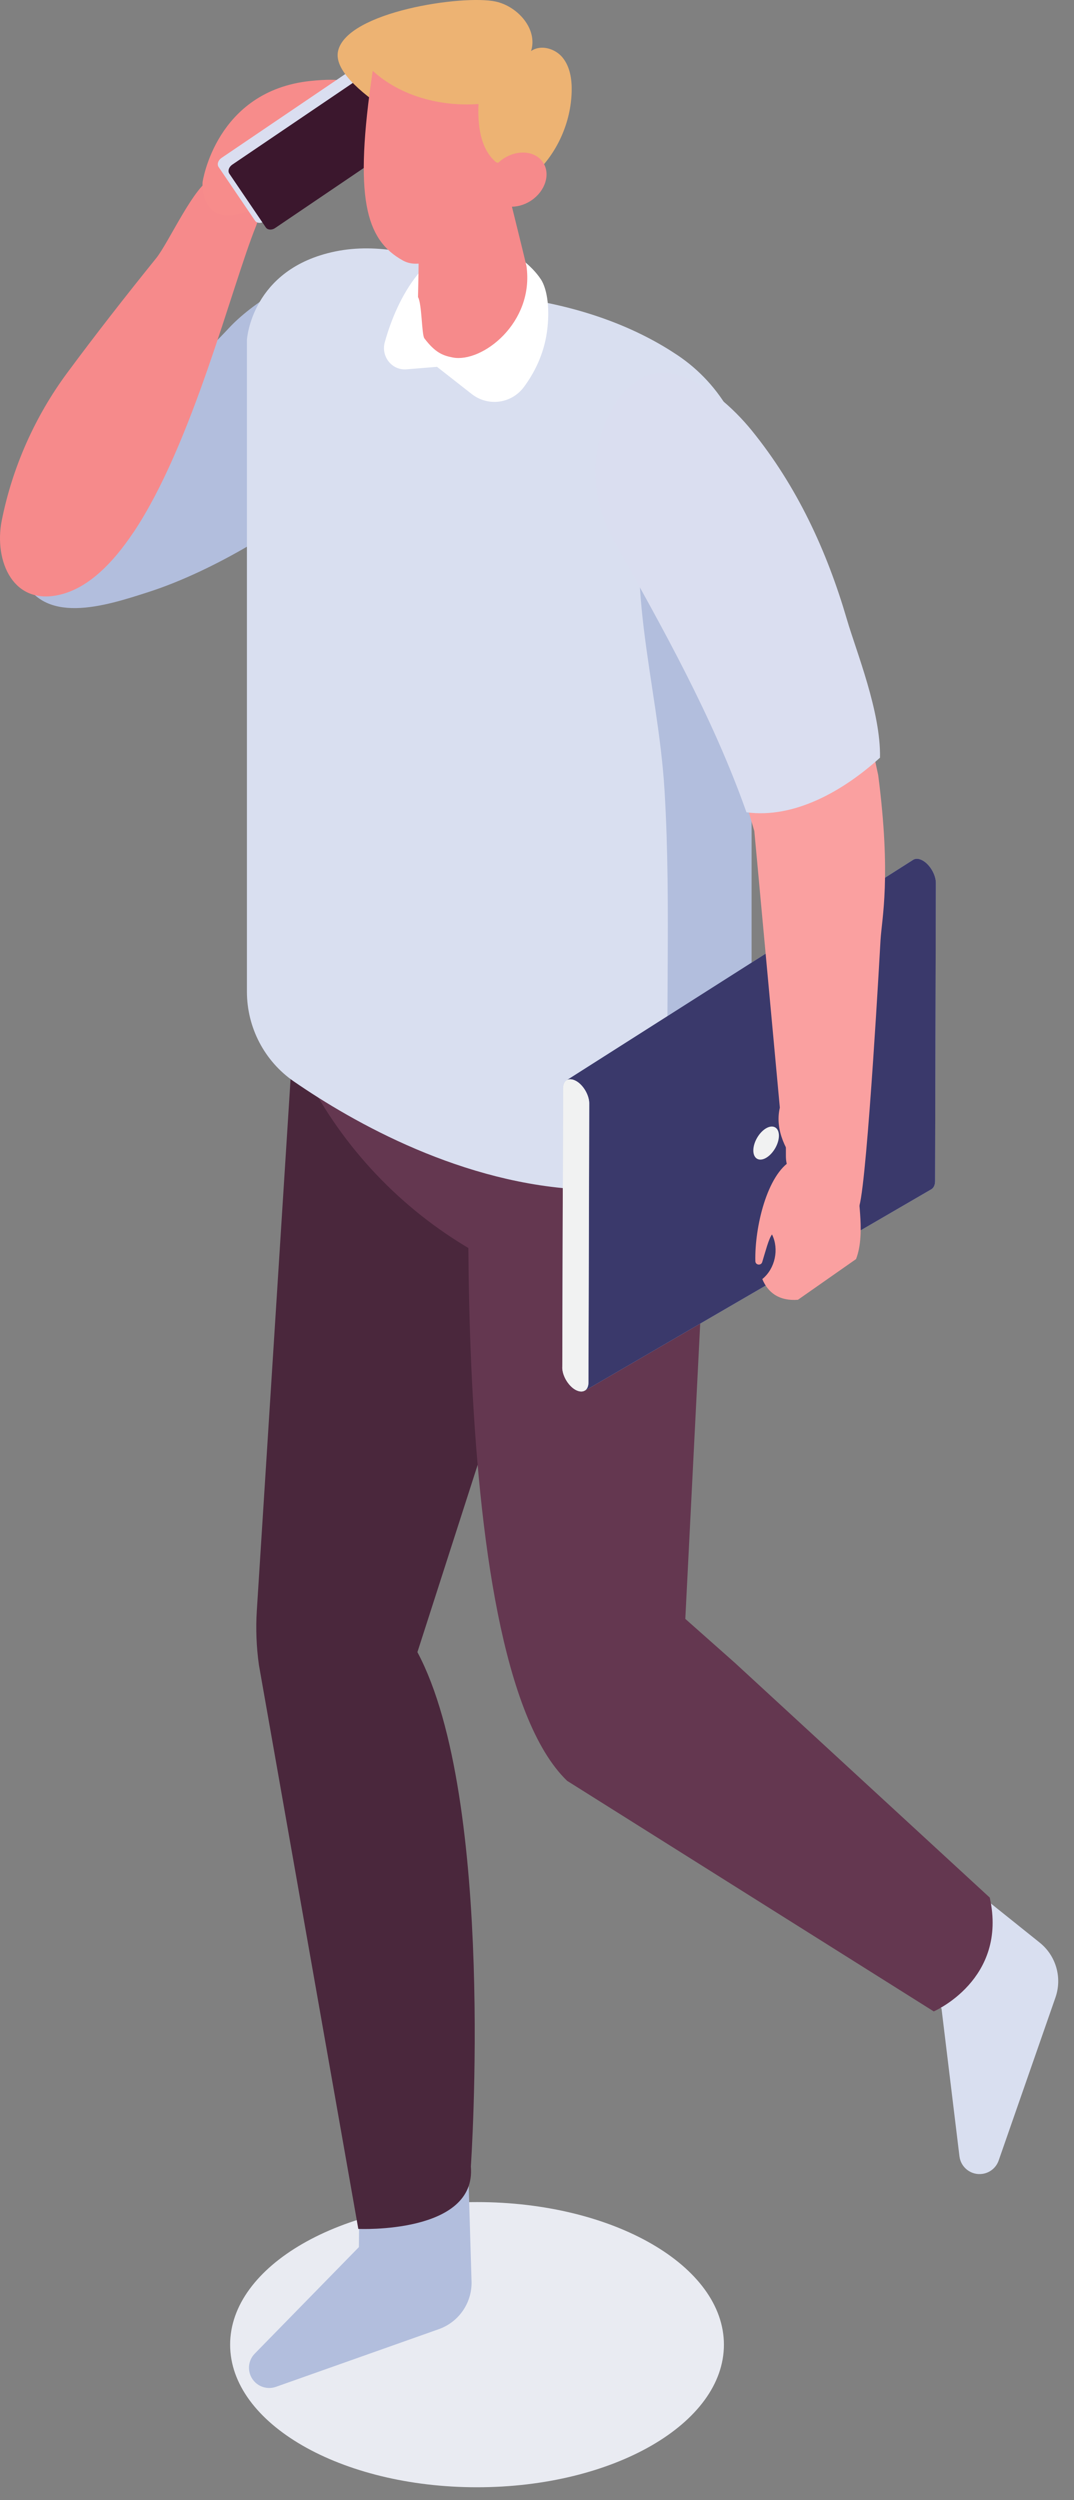
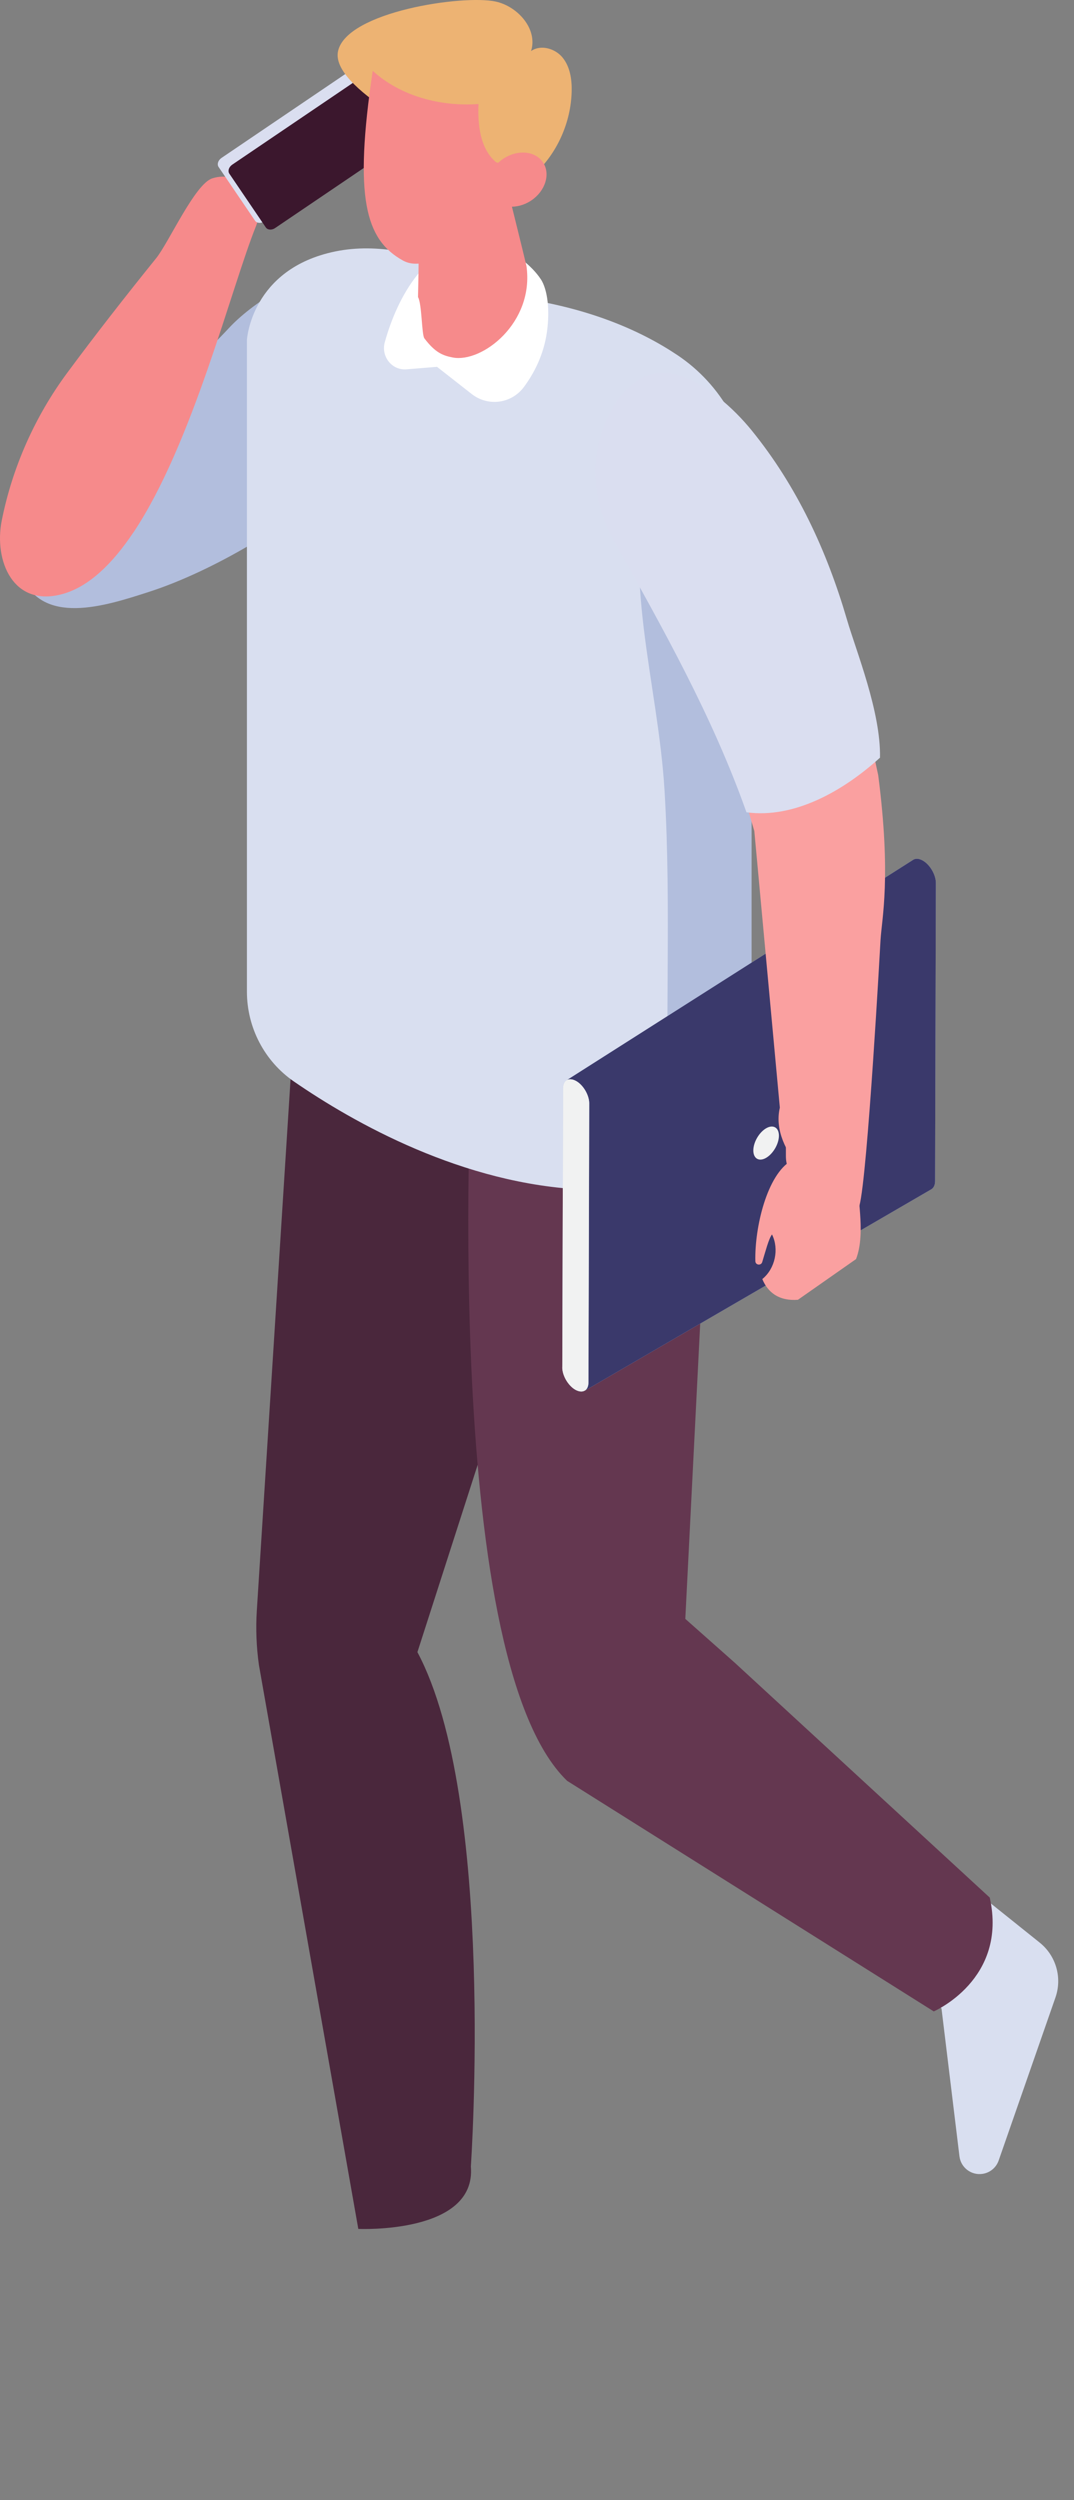
<svg xmlns="http://www.w3.org/2000/svg" width="55" height="128" viewBox="0 0 55 128" fill="none">
  <rect x="0" y="0" width="55" height="128" fill="#808080" stroke="none" />
  <g clip-path="url(#clip0_2927_244360)">
-     <path d="M24.429 127.344C31.412 127.344 37.072 124.076 37.072 120.044C37.072 116.011 31.412 112.743 24.429 112.743C17.446 112.743 11.785 116.011 11.785 120.044C11.785 124.076 17.446 127.344 24.429 127.344Z" fill="#E9EBF2" />
-     <path d="M23.974 110.99L24.15 116.871C24.15 117.94 23.477 118.894 22.469 119.25L14.132 122.202C13.766 122.33 13.361 122.246 13.079 121.982C12.653 121.584 12.639 120.916 13.047 120.501L18.38 115.047L18.414 110.874L23.974 110.987V110.99Z" fill="#B2BEDD" />
    <path d="M49.849 96.739L53.246 99.461C54.079 100.129 54.403 101.251 54.052 102.263L51.142 110.614C51.016 110.98 50.694 111.245 50.311 111.299C49.735 111.383 49.203 110.975 49.134 110.399L48.214 102.826L44.98 100.191L49.851 96.742L49.849 96.739Z" fill="#D9DFF0" />
    <path d="M21.262 17.02C21.346 19.713 18.98 22.865 17.405 24.452C15.046 26.831 10.811 29.276 7.632 30.302C5.407 31.019 2.094 32.116 1.06 29.36C0.269 27.248 2.23 24.447 3.817 23.25C6.799 21.008 9.182 19.53 11.731 16.788C14.023 14.323 21.069 10.775 21.262 17.015V17.02Z" fill="#B2BEDD" />
    <path d="M6.83 27.266C9.866 22.724 11.844 14.716 13.11 11.576C13.681 10.159 12.304 8.659 10.867 9.133C9.975 9.428 8.65 12.409 7.995 13.223C6.444 15.144 4.907 17.109 3.436 19.097C1.782 21.335 0.627 23.943 0.088 26.66C-0.317 28.712 0.671 31.113 3.201 30.413C4.551 30.04 5.755 28.868 6.828 27.263L6.83 27.266Z" fill="#F68A8B" />
-     <path d="M10.373 9.331C10.373 9.331 11.039 4.649 15.909 4.144C19.143 3.811 17.944 4.97 17.944 4.97C17.944 4.97 15.593 9.601 12.895 10.738C10.195 11.873 10.373 9.331 10.373 9.331Z" fill="#F78C8B" />
    <path d="M13.542 11.329L20.277 6.767C20.452 6.649 20.519 6.441 20.428 6.305L18.561 3.553C18.469 3.417 18.252 3.405 18.076 3.524L11.344 8.085C11.169 8.204 11.102 8.412 11.193 8.548L13.06 11.299C13.151 11.435 13.369 11.45 13.544 11.329H13.542Z" fill="#DADEF0" />
    <path d="M14.093 11.673L20.828 7.111C21.003 6.993 21.07 6.785 20.978 6.649L19.112 3.897C19.02 3.761 18.803 3.749 18.627 3.867L11.895 8.429C11.719 8.548 11.653 8.755 11.744 8.891L13.611 11.643C13.702 11.779 13.92 11.794 14.095 11.673H14.093Z" fill="#3B172D" />
    <path d="M15.081 52.085L13.152 82.458C13.093 83.388 13.13 84.32 13.259 85.242L18.349 114.117C18.349 114.117 24.412 114.394 24.113 110.92C24.113 110.92 25.408 92.145 21.376 84.587L29.873 58.177L15.076 52.085H15.081Z" fill="#4A273C" />
    <path d="M24.197 53.574C24.197 53.574 22.422 84.795 29.043 91.176L47.818 102.981C47.818 102.981 51.618 101.347 50.686 97.154L37.632 85.133L35.095 82.884L36.497 55.111L24.197 53.576V53.574Z" fill="#643750" />
-     <path d="M25.783 64.865L25.17 64.551C21.437 62.635 18.332 59.688 16.223 56.061L21.004 48.056L33.233 52.691L36.397 57.179L35.317 59.606C33.762 63.1 30.167 65.229 26.357 64.912L25.786 64.865H25.783Z" fill="#643750" />
    <path d="M34.401 60.722C33.264 60.9 31.813 60.981 29.963 60.907C23.711 60.657 18.094 57.468 15.048 55.369C13.54 54.328 12.645 52.605 12.645 50.77V17.408C12.645 17.408 12.852 13.757 17.179 12.872C21.51 11.984 26.183 15.203 26.183 15.203C30.047 15.7 32.792 16.911 34.691 18.182C36.963 19.7 38.352 22.22 38.473 24.934C38.481 25.063 38.483 25.194 38.483 25.325V57.673C38.483 57.673 39.035 60.002 34.399 60.724L34.401 60.722Z" fill="#D9DFF0" />
    <path d="M34.403 60.722C34.358 60.079 34.323 59.449 34.294 58.843C34.002 52.721 34.4 46.587 34.032 40.481C33.695 34.881 31.777 29.489 33.297 23.814C32.711 23.8 34.398 22.536 35.817 22.806C37.251 23.078 37.968 23.906 38.474 24.932C38.482 25.061 38.484 25.192 38.484 25.323V57.671C38.484 57.671 39.036 60 34.4 60.722H34.403Z" fill="#B2BEDD" />
    <path d="M27.698 14.301C27.22 13.566 26.352 13.015 26.35 13.015C26.17 12.943 25.994 12.879 25.819 12.822C25.467 12.535 25.055 12.36 24.582 12.36C21.89 12.36 20.345 15.201 19.704 17.527C19.504 18.259 20.078 18.971 20.814 18.909L22.38 18.781L24.152 20.17C24.993 20.83 26.199 20.672 26.837 19.804C27.346 19.114 27.841 18.175 28.007 17.008C28.167 15.885 28.044 14.835 27.698 14.298V14.301Z" fill="white" />
    <path d="M26.959 13.611C26.949 13.536 25.691 8.443 25.661 8.377L25.335 8.213L24.801 8.705C24.403 8.354 23.587 8.384 23.162 8.747C22.521 9.299 21.94 10.023 21.461 10.782C21.325 12.725 21.51 10.928 21.406 15.21C21.609 15.554 21.592 17.141 21.733 17.324C22.301 18.076 22.704 18.209 23.184 18.303C24.677 18.595 27.377 16.533 26.959 13.611Z" fill="#F68A8B" />
    <path d="M27.802 2.443C27.587 2.436 27.377 2.488 27.196 2.614C27.55 1.501 26.529 0.332 25.386 0.08C23.715 -0.284 17.762 0.596 17.312 2.614C16.891 4.495 22.442 7.173 23.73 7.818C24.857 8.382 26.489 8.335 27.369 8.921C28.539 7.84 29.238 6.265 29.276 4.676C29.29 4.07 29.196 3.427 28.816 2.955C28.573 2.653 28.185 2.458 27.807 2.443H27.802Z" fill="#EDB373" />
    <path d="M24.504 5.326C22.549 5.467 20.507 4.92 19.087 3.627C18.118 10.115 18.709 12.271 20.635 13.339C22.529 14.39 26.166 10.014 26.166 10.014L26.003 8.641C24.742 8.191 24.438 6.782 24.504 5.326Z" fill="#F68A8B" />
    <path d="M27.809 8.317C28.202 8.908 27.93 9.781 27.201 10.268C26.471 10.753 25.561 10.669 25.168 10.075C24.775 9.484 25.047 8.612 25.776 8.125C26.506 7.64 27.416 7.724 27.809 8.317Z" fill="#F68A8B" />
    <path d="M28.834 55.725C28.834 55.515 28.908 55.369 29.029 55.3C29.027 55.3 46.776 44.014 46.776 44.014C46.9 43.942 47.07 43.954 47.263 44.065C47.629 44.278 47.925 44.79 47.925 45.213L47.886 60.465C47.886 60.672 47.812 60.818 47.696 60.887L29.947 71.202C29.961 71.192 29.976 71.177 29.991 71.168C29.867 71.271 29.677 71.279 29.459 71.153C29.094 70.94 28.797 70.428 28.797 70.008L28.836 55.73L28.834 55.725Z" fill="#B1BFDD" />
    <path d="M46.776 44.014C46.9 43.942 47.071 43.954 47.264 44.065C47.629 44.278 47.926 44.79 47.926 45.213L47.886 60.465C47.886 60.672 47.812 60.818 47.696 60.887L29.947 71.202C30.066 71.133 30.137 70.987 30.137 70.779L30.177 56.501C30.177 56.081 29.883 55.567 29.514 55.354C29.322 55.243 29.151 55.233 29.027 55.302L46.776 44.014Z" fill="#3A396B" />
    <path d="M28.793 70.003C28.791 70.334 28.974 70.72 29.231 70.972C29.302 71.044 29.377 71.103 29.456 71.147C29.493 71.17 29.532 71.187 29.567 71.199C29.891 71.33 30.133 71.155 30.133 70.776L30.173 56.496C30.175 56.096 29.906 55.611 29.567 55.384C29.549 55.371 29.532 55.361 29.515 55.352C29.414 55.295 29.32 55.263 29.233 55.258C28.996 55.24 28.835 55.413 28.835 55.722L28.796 70L28.793 70.003Z" fill="#F1F2F2" />
    <path d="M38.578 58.902C38.578 59.32 38.872 59.49 39.233 59.28C39.594 59.07 39.889 58.563 39.889 58.145C39.889 57.728 39.594 57.557 39.233 57.767C38.872 57.977 38.578 58.484 38.578 58.902Z" fill="#F1F2F2" />
    <path d="M41.935 60.89C42.867 60.89 43.623 60.133 43.623 59.201V58.467C43.623 57.535 42.867 56.778 41.935 56.778C41.003 56.778 40.246 57.535 40.246 58.467V59.201C40.246 60.133 41.003 60.89 41.935 60.89Z" fill="#FAA0A0" />
    <path d="M42.534 30.423C42.291 29.849 42.032 29.278 41.75 28.719C41.683 28.586 41.646 28.457 41.631 28.334C40.509 26.007 39.07 23.735 37.072 22.175C34.924 22.929 32.086 23.413 34.224 28.304C34.224 28.304 35.441 31.703 35.441 31.706L38.63 42.55C38.63 42.55 38.63 42.554 38.63 42.557L39.935 56.701C39.935 56.701 39.935 56.709 39.935 56.714C39.396 59.03 42.358 61.243 42.707 61.191C42.722 61.191 44.005 61.75 44.01 61.735C44.43 60.2 45.093 48.117 45.093 48.117C45.159 47.022 45.647 44.898 44.974 39.691C43.98 35.014 43.819 35.029 42.534 30.427V30.423Z" fill="#FAA0A0" />
    <path d="M40.538 59.414C41.52 58.858 43.901 58.759 43.921 60.351C43.935 61.597 44.311 63.221 43.839 64.463L40.862 66.547C40.427 66.581 40.012 66.51 39.668 66.285C39.406 66.112 39.188 65.852 39.038 65.486C39.693 64.957 39.91 63.956 39.535 63.202C39.367 63.414 39.198 64.079 39.033 64.618C38.973 64.811 38.687 64.774 38.682 64.571C38.64 62.848 39.28 60.126 40.538 59.414Z" fill="#FAA0A0" />
    <path d="M43.374 31.726C42.338 28.178 40.8 24.877 38.496 22.039C37.566 20.894 36.093 19.557 34.622 19.174C33.066 18.768 31.885 19.819 31.16 21.292C30.176 23.295 30.31 25.671 31.4 27.619C33.937 32.156 36.488 36.675 38.226 41.588C40.674 41.922 43.186 40.498 45.065 38.792C45.112 36.441 43.846 33.343 43.374 31.726Z" fill="#DADEF0" />
  </g>
  <defs>
    <clipPath id="clip0_2927_244360">
      <rect width="54.187" height="127.341" fill="white" />
    </clipPath>
  </defs>
</svg>